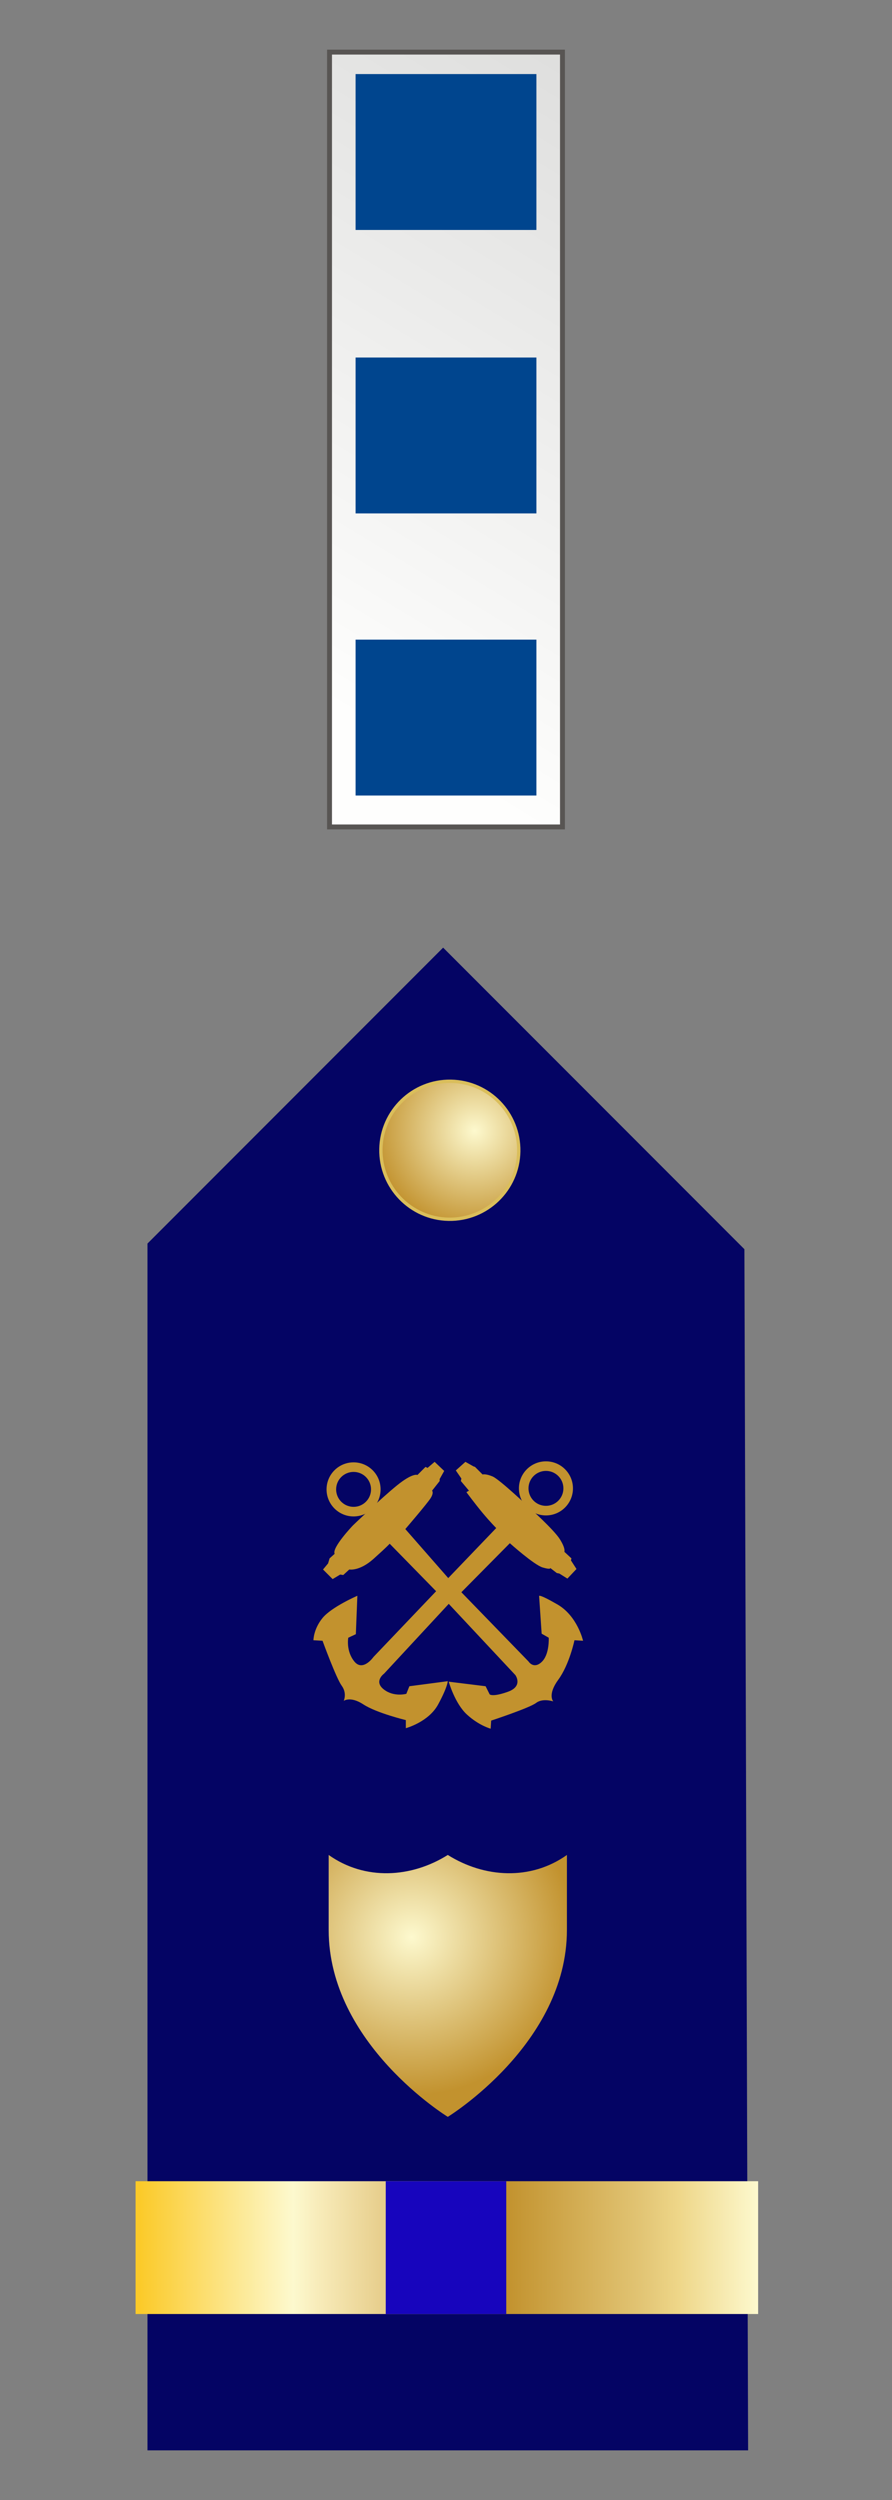
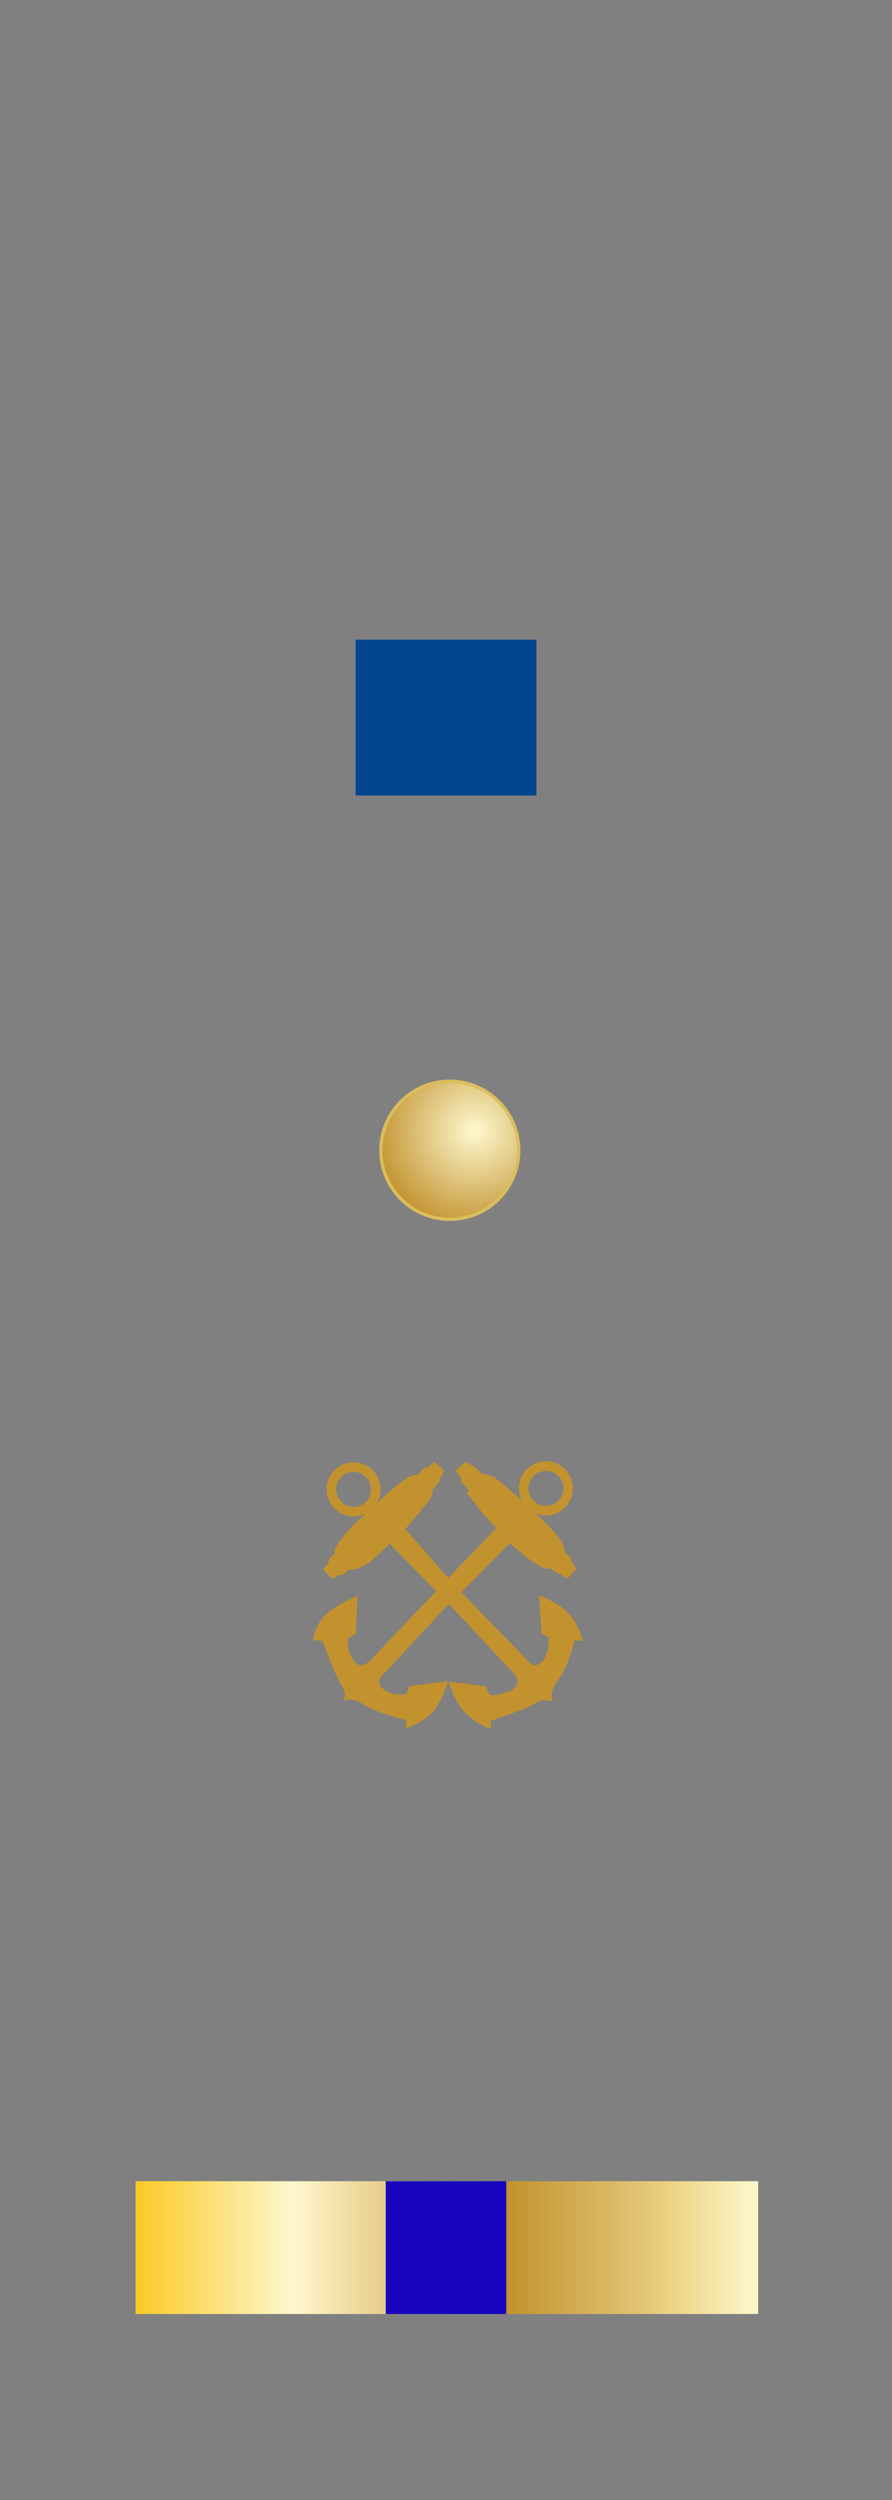
<svg xmlns="http://www.w3.org/2000/svg" xmlns:ns1="http://ns.adobe.com/AdobeSVGViewerExtensions/3.0/" xmlns:xlink="http://www.w3.org/1999/xlink" version="1.1" width="150" height="420" id="svg2">
  <rect width="100%" height="100%" fill="#808080" stroke="none" />
  <defs id="defs4">
    <linearGradient id="linearGradient14224-31">
      <stop id="stop14226-72" style="stop-color:#fdf9ce;stop-opacity:1" offset="0" />
      <stop id="stop14228-0" style="stop-color:#c2922e;stop-opacity:1" offset="1" />
    </linearGradient>
    <linearGradient x1="-123.095" y1="-29.64" x2="4.731" y2="-29.64" id="SVGID_1_" gradientUnits="userSpaceOnUse" gradientTransform="matrix(1,0,0,-1,123.345,132.32)">
      <stop id="stop4274" style="stop-color:#fbca29;stop-opacity:1" offset="0.006" />
      <stop id="stop4276" style="stop-color:#fdf9ce;stop-opacity:1" offset="0.253" />
      <stop id="stop4278" style="stop-color:#f7eab7;stop-opacity:1" offset="0.299" />
      <stop id="stop4280" style="stop-color:#e8d08f;stop-opacity:1" offset="0.39" />
      <stop id="stop4282" style="stop-color:#d1a954;stop-opacity:1" offset="0.516" />
      <stop id="stop4284" style="stop-color:#c2922e;stop-opacity:1" offset="0.595" />
      <stop id="stop4286" style="stop-color:#e2c575;stop-opacity:1" offset="0.814" />
      <stop id="stop4288" style="stop-color:#eed688;stop-opacity:1" offset="0.871" />
      <stop id="stop4290" style="stop-color:#fdf9ce;stop-opacity:1" offset="1" />
      <ns1:midPointStop style="stop-color:#FBCA29" offset="0.006" />
      <ns1:midPointStop style="stop-color:#FBCA29" offset="0.5" />
      <ns1:midPointStop style="stop-color:#FDF9CE" offset="0.253" />
      <ns1:midPointStop style="stop-color:#FDF9CE" offset="0.5" />
      <ns1:midPointStop style="stop-color:#F7EAB7" offset="0.299" />
      <ns1:midPointStop style="stop-color:#F7EAB7" offset="0.5" />
      <ns1:midPointStop style="stop-color:#E8D08F" offset="0.39" />
      <ns1:midPointStop style="stop-color:#E8D08F" offset="0.5" />
      <ns1:midPointStop style="stop-color:#D1A954" offset="0.516" />
      <ns1:midPointStop style="stop-color:#D1A954" offset="0.5" />
      <ns1:midPointStop style="stop-color:#C2922E" offset="0.596" />
      <ns1:midPointStop style="stop-color:#C2922E" offset="0.5" />
      <ns1:midPointStop style="stop-color:#E2C575" offset="0.814" />
      <ns1:midPointStop style="stop-color:#E2C575" offset="0.5" />
      <ns1:midPointStop style="stop-color:#EED688" offset="0.871" />
      <ns1:midPointStop style="stop-color:#EED688" offset="0.5" />
      <ns1:midPointStop style="stop-color:#FDF9CE" offset="1" />
    </linearGradient>
    <radialGradient cx="184.052" cy="205.958" r="23.751" fx="184.052" fy="205.958" id="radialGradient3620" xlink:href="#linearGradient14224-31" gradientUnits="userSpaceOnUse" gradientTransform="matrix(0.014,1.119,-1.154,0.014,418.433,120.486)" />
    <linearGradient id="linearGradient3227-8">
      <stop id="stop3229-7" style="stop-color:#dfdfde;stop-opacity:1" offset="0" />
      <stop id="stop3231-8" style="stop-color:#fefefd;stop-opacity:1" offset="1" />
    </linearGradient>
    <linearGradient x1="39.65" y1="4.569" x2="-13.749" y2="91.862" id="linearGradient3486" xlink:href="#linearGradient3227-8" gradientUnits="userSpaceOnUse" gradientTransform="matrix(1.107,0,0,1.1,-2.684,9.74)" />
    <radialGradient cx="31.496" cy="36.151" r="36.111" fx="31.496" fy="36.151" id="radialGradient3502" xlink:href="#linearGradient14224-31" gradientUnits="userSpaceOnUse" gradientTransform="matrix(-0.005,0.47,-0.477,-0.005,97.235,175.361)" />
    <linearGradient x1="-123.095" y1="-29.64" x2="4.731" y2="-29.64" id="linearGradient3511" xlink:href="#SVGID_1_" gradientUnits="userSpaceOnUse" gradientTransform="matrix(0.819,0,0,-1.703,123.614,327.136)" />
    <radialGradient cx="31.496" cy="36.151" r="36.111" fx="31.496" fy="36.151" id="radialGradient3112" xlink:href="#linearGradient14224-31" gradientUnits="userSpaceOnUse" gradientTransform="matrix(-0.005,0.47,-0.477,-0.005,97.235,175.361)" />
    <linearGradient x1="-123.095" y1="-29.64" x2="4.731" y2="-29.64" id="linearGradient3115" xlink:href="#SVGID_1_" gradientUnits="userSpaceOnUse" gradientTransform="matrix(0.819,0,0,-1.703,123.614,327.136)" />
    <linearGradient x1="-123.095" y1="-29.64" x2="4.731" y2="-29.64" id="linearGradient3119" xlink:href="#SVGID_1_" gradientUnits="userSpaceOnUse" gradientTransform="matrix(0.819,0,0,-1.703,123.614,327.136)" />
    <radialGradient cx="31.496" cy="36.151" r="36.111" fx="31.496" fy="36.151" id="radialGradient3115" xlink:href="#linearGradient14224-31" gradientUnits="userSpaceOnUse" gradientTransform="matrix(-0.005,0.47,-0.477,-0.005,97.235,175.361)" />
    <radialGradient cx="184.052" cy="205.958" r="23.751" fx="184.052" fy="205.958" id="radialGradient3118" xlink:href="#linearGradient14224-31" gradientUnits="userSpaceOnUse" gradientTransform="matrix(0.014,1.119,-1.154,0.014,418.433,120.486)" />
    <radialGradient cx="184.052" cy="205.958" r="23.751" fx="184.052" fy="205.958" id="radialGradient3123" xlink:href="#linearGradient14224-31" gradientUnits="userSpaceOnUse" gradientTransform="matrix(0.014,1.119,-1.154,0.014,304.337,116.583)" />
  </defs>
  <g id="g3125">
-     <path d="m 125.804,411.66 -101.004,0 0,-202.742 49.716,-49.716 50.663,50.663 0.625,201.795 z" id="path8069" style="fill:#040464;fill-opacity:1;fill-rule:evenodd;stroke:none" />
    <path d="m 75.847,181.654 c 6.398,0.112 11.5,5.396 11.388,11.794 -0.112,6.398 -5.396,11.5 -11.794,11.388 -6.398,-0.112 -11.5,-5.396 -11.388,-11.794 0.112,-6.387 5.374,-11.482 11.761,-11.389" id="path3128-0" style="fill:url(#radialGradient3115);fill-opacity:1;stroke:#dabe5b;stroke-width:0.559;stroke-linecap:round;stroke-linejoin:miter;stroke-miterlimit:4;stroke-opacity:1;stroke-dashoffset:0" />
-     <path d="m 75.302,355.632 c 0,0 -20.032,-12.256 -20.032,-31.393 l -4.8e-4,-12.606 c 6.102,4.329 13.882,3.853 20.032,-10e-4 6.151,3.855 13.93,4.33 20.032,10e-4 l -4.9e-4,12.606 c 0,19.137 -20.032,31.393 -20.032,31.393 z" id="path2855-1-8-4" style="fill:url(#radialGradient3123);fill-opacity:1;fill-rule:evenodd;stroke:none" />
    <g transform="matrix(0.106,0,0,0.106,12.916,195.706)" id="g4272" style="fill:#c2922e;fill-opacity:1">
      <path d="m 201.051,95.479 -11.214,9.612 -3.204,-1.602 -12.816,12.816 c 0,0 -7.209,-4.005 -32.841,16.821 -25.632,20.826 -69.687,63.279 -69.687,63.279 0,0 -33.642,35.244 -28.836,44.856 l -8.01,7.209 -2.403,8.01 -8.01,9.612 15.219,15.219 12.015,-7.209 4.806,0.801 9.612,-8.811 c 0,0 16.02,3.204 38.448,-16.821 22.428,-20.025 25.632,-24.03 25.632,-24.03 l 73.692,75.294 -99.324,104.13 c 0,0 -16.821,24.03 -30.438,7.209 C 60.075,395.054 64.08,374.228 64.08,374.228 l 12.015,-5.607 2.403,-60.876 c 0,0 -40.851,17.622 -55.269,35.244 C 8.811,360.611 8.811,378.233 8.811,378.233 l 14.418,0.801 c 0,0 21.627,59.274 30.438,71.289 8.811,12.015 3.204,24.03 3.204,24.03 0,0 10.413,-8.01 31.239,5.607 20.826,13.617 67.284,24.831 67.284,24.831 l 0,12.816 c 0,0 36.045,-9.612 51.264,-37.647 15.219,-28.035 15.219,-36.846 15.219,-36.846 l -60.876,8.01 -4.806,12.015 c 0,0 -20.025,5.607 -36.045,-7.209 -16.02,-12.816 0.801,-24.831 0.801,-24.831 L 223.479,320.561 329.212,433.502 c 0,0 12.816,17.622 -12.015,26.433 -24.831,8.811 -28.836,4.005 -28.836,4.005 l -6.408,-12.816 -58.473,-7.209 c 0,0 9.612,34.443 28.836,52.065 19.224,17.622 37.647,22.428 37.647,22.428 l 0.801,-12.816 c 0,0 60.876,-20.025 71.289,-28.035 10.413,-8.01 27.234,-2.403 27.234,-2.403 0,0 -9.612,-10.413 8.01,-34.443 17.622,-24.03 25.632,-62.478 25.632,-62.478 l 13.617,0.801 c 0,0 -8.811,-39.249 -40.851,-57.672 -32.04,-18.423 -28.836,-12.816 -28.836,-12.816 l 4.005,59.274 11.214,6.408 c 0,0 1.602,26.433 -11.214,38.448 -12.816,12.015 -20.826,-0.801 -20.826,-0.801 L 243.504,302.138 320.401,224.441 c 0,0 38.448,34.443 52.065,38.448 13.617,4.005 12.015,0.801 12.015,0.801 l 10.413,8.01 4.005,0.801 12.816,8.01 14.418,-15.219 -8.811,-13.617 0.801,-3.204 -11.214,-10.413 c 0,0 2.403,-4.806 -7.209,-20.025 -9.612,-15.219 -48.06,-49.662 -48.06,-49.662 0,0 -47.259,-44.856 -58.473,-49.662 -11.214,-4.806 -16.02,-3.204 -16.02,-3.204 l -12.015,-12.015 -2.403,-0.801 -12.816,-7.209 -15.219,13.617 8.811,12.816 -0.801,4.005 12.816,15.219 -4.005,2.403 c 0,0 13.617,18.423 25.632,32.841 12.015,14.418 21.627,24.03 21.627,24.03 l -76.095,79.299 -68.085,-77.697 c 0,0 34.443,-40.05 40.05,-48.861 5.607,-8.811 2.403,-12.015 2.403,-12.015 l 12.015,-15.219 0,-3.204 7.209,-12.816 z" transform="translate(366.581,375.124)" id="path3495" style="fill:#c2922e;fill-opacity:1;stroke:none" />
      <path d="m 72.5,96.281 c -23.673,0 -42.875,19.171 -42.875,42.844 0,23.673 19.202,42.875 42.875,42.875 23.673,0 42.844,-19.202 42.844,-42.875 0,-23.673 -19.171,-42.844 -42.844,-42.844 z m 0,15.156 c 15.29,0 27.688,12.397 27.688,27.688 0,15.29 -12.397,27.688 -27.688,27.688 -15.29,0 -27.688,-12.397 -27.688,-27.688 0,-15.29 12.397,-27.688 27.688,-27.688 z" transform="translate(366.581,375.124)" id="path3497" style="fill:#c2922e;fill-opacity:1;stroke:none" />
      <path d="m 744.262,469.803 c -23.673,0 -42.875,19.171 -42.875,42.844 0,23.673 19.202,42.875 42.875,42.875 23.673,0 42.844,-19.202 42.844,-42.875 0,-23.673 -19.171,-42.844 -42.844,-42.844 z m 0,15.156 c 15.29,0 27.688,12.397 27.688,27.688 0,15.29 -12.397,27.688 -27.688,27.688 -15.29,0 -27.688,-12.397 -27.688,-27.688 0,-15.29 12.397,-27.688 27.688,-27.688 z" id="path4270" style="fill:#c2922e;fill-opacity:1;stroke:none" />
    </g>
    <g id="g3121">
      <rect width="104.69" height="22.31" x="22.798" y="366.445" id="rect8563" style="fill:url(#linearGradient3119);stroke:none" />
      <rect width="22.31" height="20.262" x="366.445" y="-85.131" transform="matrix(0,1,-1,0,0,0)" id="rect4377-6" style="fill:#1705bd;fill-opacity:1;stroke:none" />
    </g>
  </g>
  <g transform="matrix(0.199,0,0,0.199,-11.999,401.44)" id="layer1-4" />
  <g transform="matrix(0.199,0,0,0.199,-209.614,412.869)" id="g2766-3" />
  <g transform="matrix(0.199,0,0,0.199,-12.072,401.507)" id="layer2-6" />
  <g transform="matrix(-0.199,0,0,0.199,107.033,401.44)" id="g4542-5" />
  <g transform="matrix(-0.199,0,0,0.199,304.648,412.869)" id="g4544-4" />
  <g transform="matrix(-0.199,0,0,0.199,107.106,401.507)" id="g4546-2" />
  <g transform="matrix(0.199,0,0,0.199,-11.699,401.44)" id="layer1-4-1" />
  <g transform="matrix(0.199,0,0,0.199,-209.314,412.869)" id="g2766-3-3" />
  <g transform="matrix(0.199,0,0,0.199,-11.772,401.507)" id="layer2-6-7" />
  <g transform="matrix(-0.199,0,0,0.199,107.333,401.44)" id="g4542-5-8" />
  <g transform="matrix(-0.199,0,0,0.199,304.948,412.869)" id="g4544-4-8" />
  <g transform="matrix(-0.199,0,0,0.199,107.406,401.507)" id="g4546-2-3" />
  <g transform="matrix(0.139,0,0,0.139,-237.09,471.294)" id="layer1" />
  <g transform="matrix(0.139,0,0,0.139,-375.543,479.301)" id="g2766" />
  <g transform="matrix(0.139,0,0,0.139,-237.141,471.341)" id="layer2" />
  <g transform="matrix(-0.139,0,0,0.139,-153.693,471.294)" id="g4542" />
  <g transform="matrix(-0.139,0,0,0.139,-15.239,479.301)" id="g4544" />
  <g transform="matrix(-0.139,0,0,0.139,-153.642,471.341)" id="g4546" />
  <g transform="matrix(0.199,0,0,0.199,-201.819,621.576)" id="layer1-4-91" />
  <g transform="matrix(0.199,0,0,0.199,-399.434,633.005)" id="g2766-3-7" />
  <g transform="matrix(0.199,0,0,0.199,-201.892,621.643)" id="layer2-6-2" />
  <g transform="matrix(-0.199,0,0,0.199,-82.787,621.576)" id="g4542-5-36" />
  <g transform="matrix(-0.199,0,0,0.199,114.828,633.005)" id="g4544-4-5" />
  <g transform="matrix(-0.199,0,0,0.199,-82.714,621.643)" id="g4546-2-5" />
  <g transform="matrix(0.199,0,0,0.199,-10.982,568.447)" id="layer1-4-6" />
  <g transform="matrix(0.199,0,0,0.199,-208.597,579.876)" id="g2766-3-2" />
  <g transform="matrix(0.199,0,0,0.199,-11.055,568.514)" id="layer2-6-7-81" />
  <g transform="matrix(-0.199,0,0,0.199,108.05,568.447)" id="g4542-5-0" />
  <g transform="matrix(-0.199,0,0,0.199,305.665,579.876)" id="g4544-4-3" />
  <g transform="matrix(-0.199,0,0,0.199,108.123,568.514)" id="g4546-2-9" />
  <g transform="matrix(0.139,0,0,0.139,-236.373,638.3)" id="layer1-47" />
  <g transform="matrix(0.139,0,0,0.139,-374.826,646.308)" id="g2766-1" />
  <g transform="matrix(0.139,0,0,0.139,-236.424,638.347)" id="layer2-3" />
  <g transform="matrix(-0.139,0,0,0.139,-152.976,638.3)" id="g4542-8" />
  <g transform="matrix(-0.139,0,0,0.139,-14.522,646.308)" id="g4544-48" />
  <g transform="matrix(-0.139,0,0,0.139,-152.925,638.347)" id="g4546-0" />
  <g transform="matrix(-2.542,0,0,2.542,584.127,-653.409)" id="g7063" />
  <g transform="matrix(0.199,0,0,0.199,-610.213,508.174)" id="layer1-4-2" />
  <g transform="matrix(0.199,0,0,0.199,-807.828,519.603)" id="g2766-3-39" />
  <g transform="matrix(0.199,0,0,0.199,-610.286,508.241)" id="layer2-6-9" />
  <g transform="matrix(-0.199,0,0,0.199,-491.181,508.174)" id="g4542-5-7" />
  <g transform="matrix(-0.199,0,0,0.199,-293.566,519.603)" id="g4544-4-0" />
  <g transform="matrix(-0.199,0,0,0.199,-491.108,508.241)" id="g4546-2-39" />
  <g transform="matrix(0.199,0,0,0.199,-425.028,342.294)" id="layer1-4-9" />
  <g transform="matrix(0.199,0,0,0.199,-622.642,353.723)" id="g2766-3-4" />
  <g transform="matrix(0.199,0,0,0.199,-425.101,342.361)" id="layer2-6-1" />
  <g transform="matrix(-0.199,0,0,0.199,-305.995,342.294)" id="g4542-5-3" />
  <g transform="matrix(-0.199,0,0,0.199,-108.38,353.723)" id="g4544-4-7" />
  <g transform="matrix(-0.199,0,0,0.199,-305.922,342.361)" id="g4546-2-8" />
  <g transform="matrix(0.199,0,0,0.199,-424.727,342.295)" id="layer1-4-1-2" />
  <g transform="matrix(0.199,0,0,0.199,-622.342,353.724)" id="g2766-3-3-6" />
  <g transform="matrix(0.199,0,0,0.199,-424.8,342.362)" id="layer2-6-7-8" />
  <g transform="matrix(-0.199,0,0,0.199,-305.695,342.295)" id="g4542-5-8-9" />
  <g transform="matrix(-0.199,0,0,0.199,-108.08,353.724)" id="g4544-4-8-4" />
  <g transform="matrix(-0.199,0,0,0.199,-305.622,342.362)" id="g4546-2-3-1" />
  <g transform="matrix(0.139,0,0,0.139,-650.118,412.148)" id="layer1-8" />
  <g transform="matrix(0.139,0,0,0.139,-788.572,420.155)" id="g2766-6" />
  <g transform="matrix(0.139,0,0,0.139,-650.169,412.195)" id="layer2-5" />
  <g transform="matrix(-0.139,0,0,0.139,-566.721,412.148)" id="g4542-7" />
  <g transform="matrix(-0.139,0,0,0.139,-428.268,420.155)" id="g4544-6" />
  <g transform="matrix(-0.139,0,0,0.139,-566.67,412.195)" id="g4546-27" />
  <g transform="matrix(0,1,-1,0,57.203,-1.874)" id="g3589">
-     <rect width="39.172" height="130.172" x="-1.79" y="10.628" transform="matrix(0,-1,1,0,0,0)" id="rect2383-4" style="fill:url(#linearGradient3486);fill-opacity:1;stroke:#585553;stroke-width:0.827;stroke-miterlimit:4;stroke-opacity:1;stroke-dasharray:none" />
-     <rect width="30.407" height="26.19" x="2.593" y="14.318" transform="matrix(0,-1,1,0,0,0)" id="rect2456-9" style="fill:#00458e;fill-opacity:1;stroke:none" />
-     <rect width="30.407" height="26.19" x="2.593" y="61.938" transform="matrix(0,-1,1,0,0,0)" id="rect3059-5" style="fill:#00458e;fill-opacity:1;stroke:none" />
    <rect width="30.407" height="26.19" x="2.593" y="109.332" transform="matrix(0,-1,1,0,0,0)" id="rect3061-7" style="fill:#00458e;fill-opacity:1;stroke:none" />
  </g>
  <g transform="matrix(0.199,0,0,0.199,83.737,291.7)" id="layer1-4-62" />
  <g transform="matrix(0.199,0,0,0.199,-113.879,303.129)" id="g2766-3-70" />
  <g transform="matrix(0.199,0,0,0.199,83.664,291.767)" id="layer2-6-3" />
  <g transform="matrix(-0.199,0,0,0.199,202.769,291.7)" id="g4542-5-9" />
  <g transform="matrix(-0.199,0,0,0.199,400.383,303.129)" id="g4544-4-99" />
  <g transform="matrix(-0.199,0,0,0.199,202.842,291.767)" id="g4546-2-1" />
  <g transform="matrix(0.199,0,0,0.199,99.865,242.203)" id="layer1-4-2-7" />
  <g transform="matrix(0.199,0,0,0.199,-97.749,253.632)" id="g2766-3-7-2" />
  <g transform="matrix(0.199,0,0,0.199,99.792,242.27)" id="layer2-6-0" />
  <g transform="matrix(-0.199,0,0,0.199,218.898,242.203)" id="g4542-5-3-3" />
  <g transform="matrix(-0.199,0,0,0.199,416.513,253.632)" id="g4544-4-9" />
  <g transform="matrix(-0.199,0,0,0.199,218.971,242.27)" id="g4546-2-9-6" />
  <g transform="matrix(0.139,0,0,0.139,-125.525,312.056)" id="layer1-5" />
  <g transform="matrix(0.139,0,0,0.139,-263.979,320.064)" id="g2766-5" />
  <g transform="matrix(0.139,0,0,0.139,-125.576,312.103)" id="layer2-8" />
  <g transform="matrix(-0.139,0,0,0.139,-42.129,312.056)" id="g4542-1" />
  <g transform="matrix(-0.139,0,0,0.139,96.325,320.064)" id="g4544-47" />
  <g transform="matrix(-0.139,0,0,0.139,-42.077,312.103)" id="g4546-1" />
</svg>